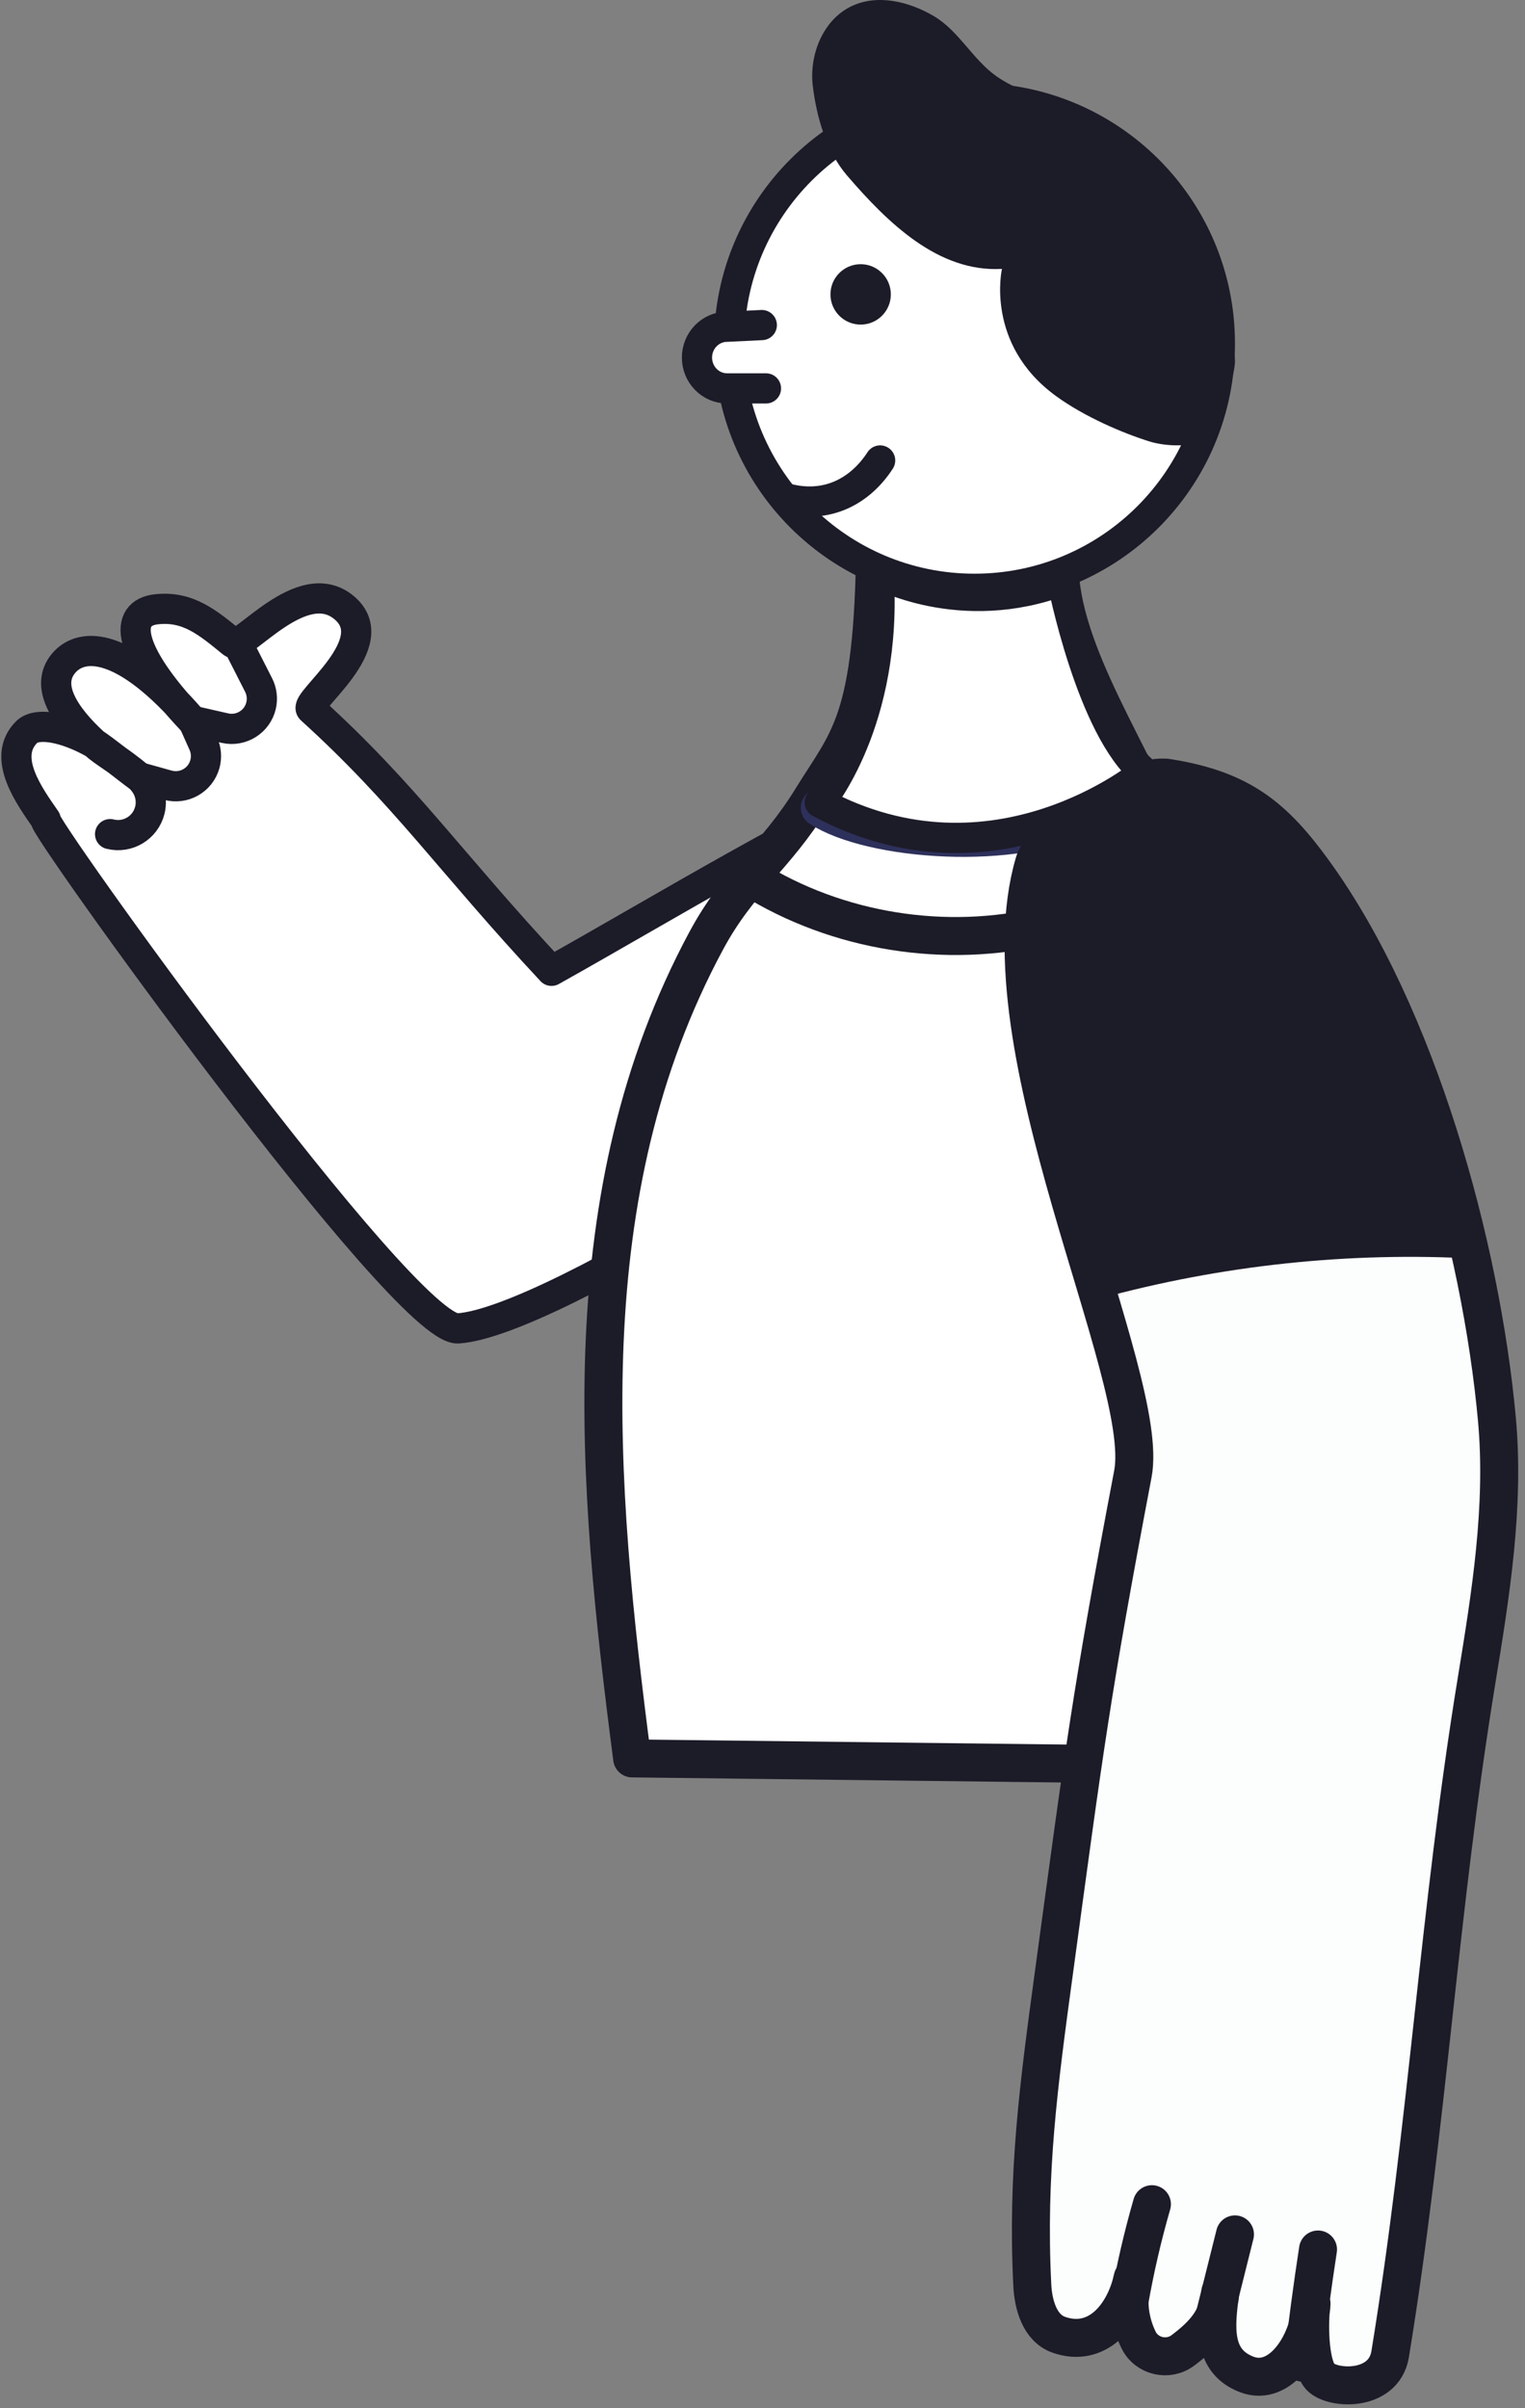
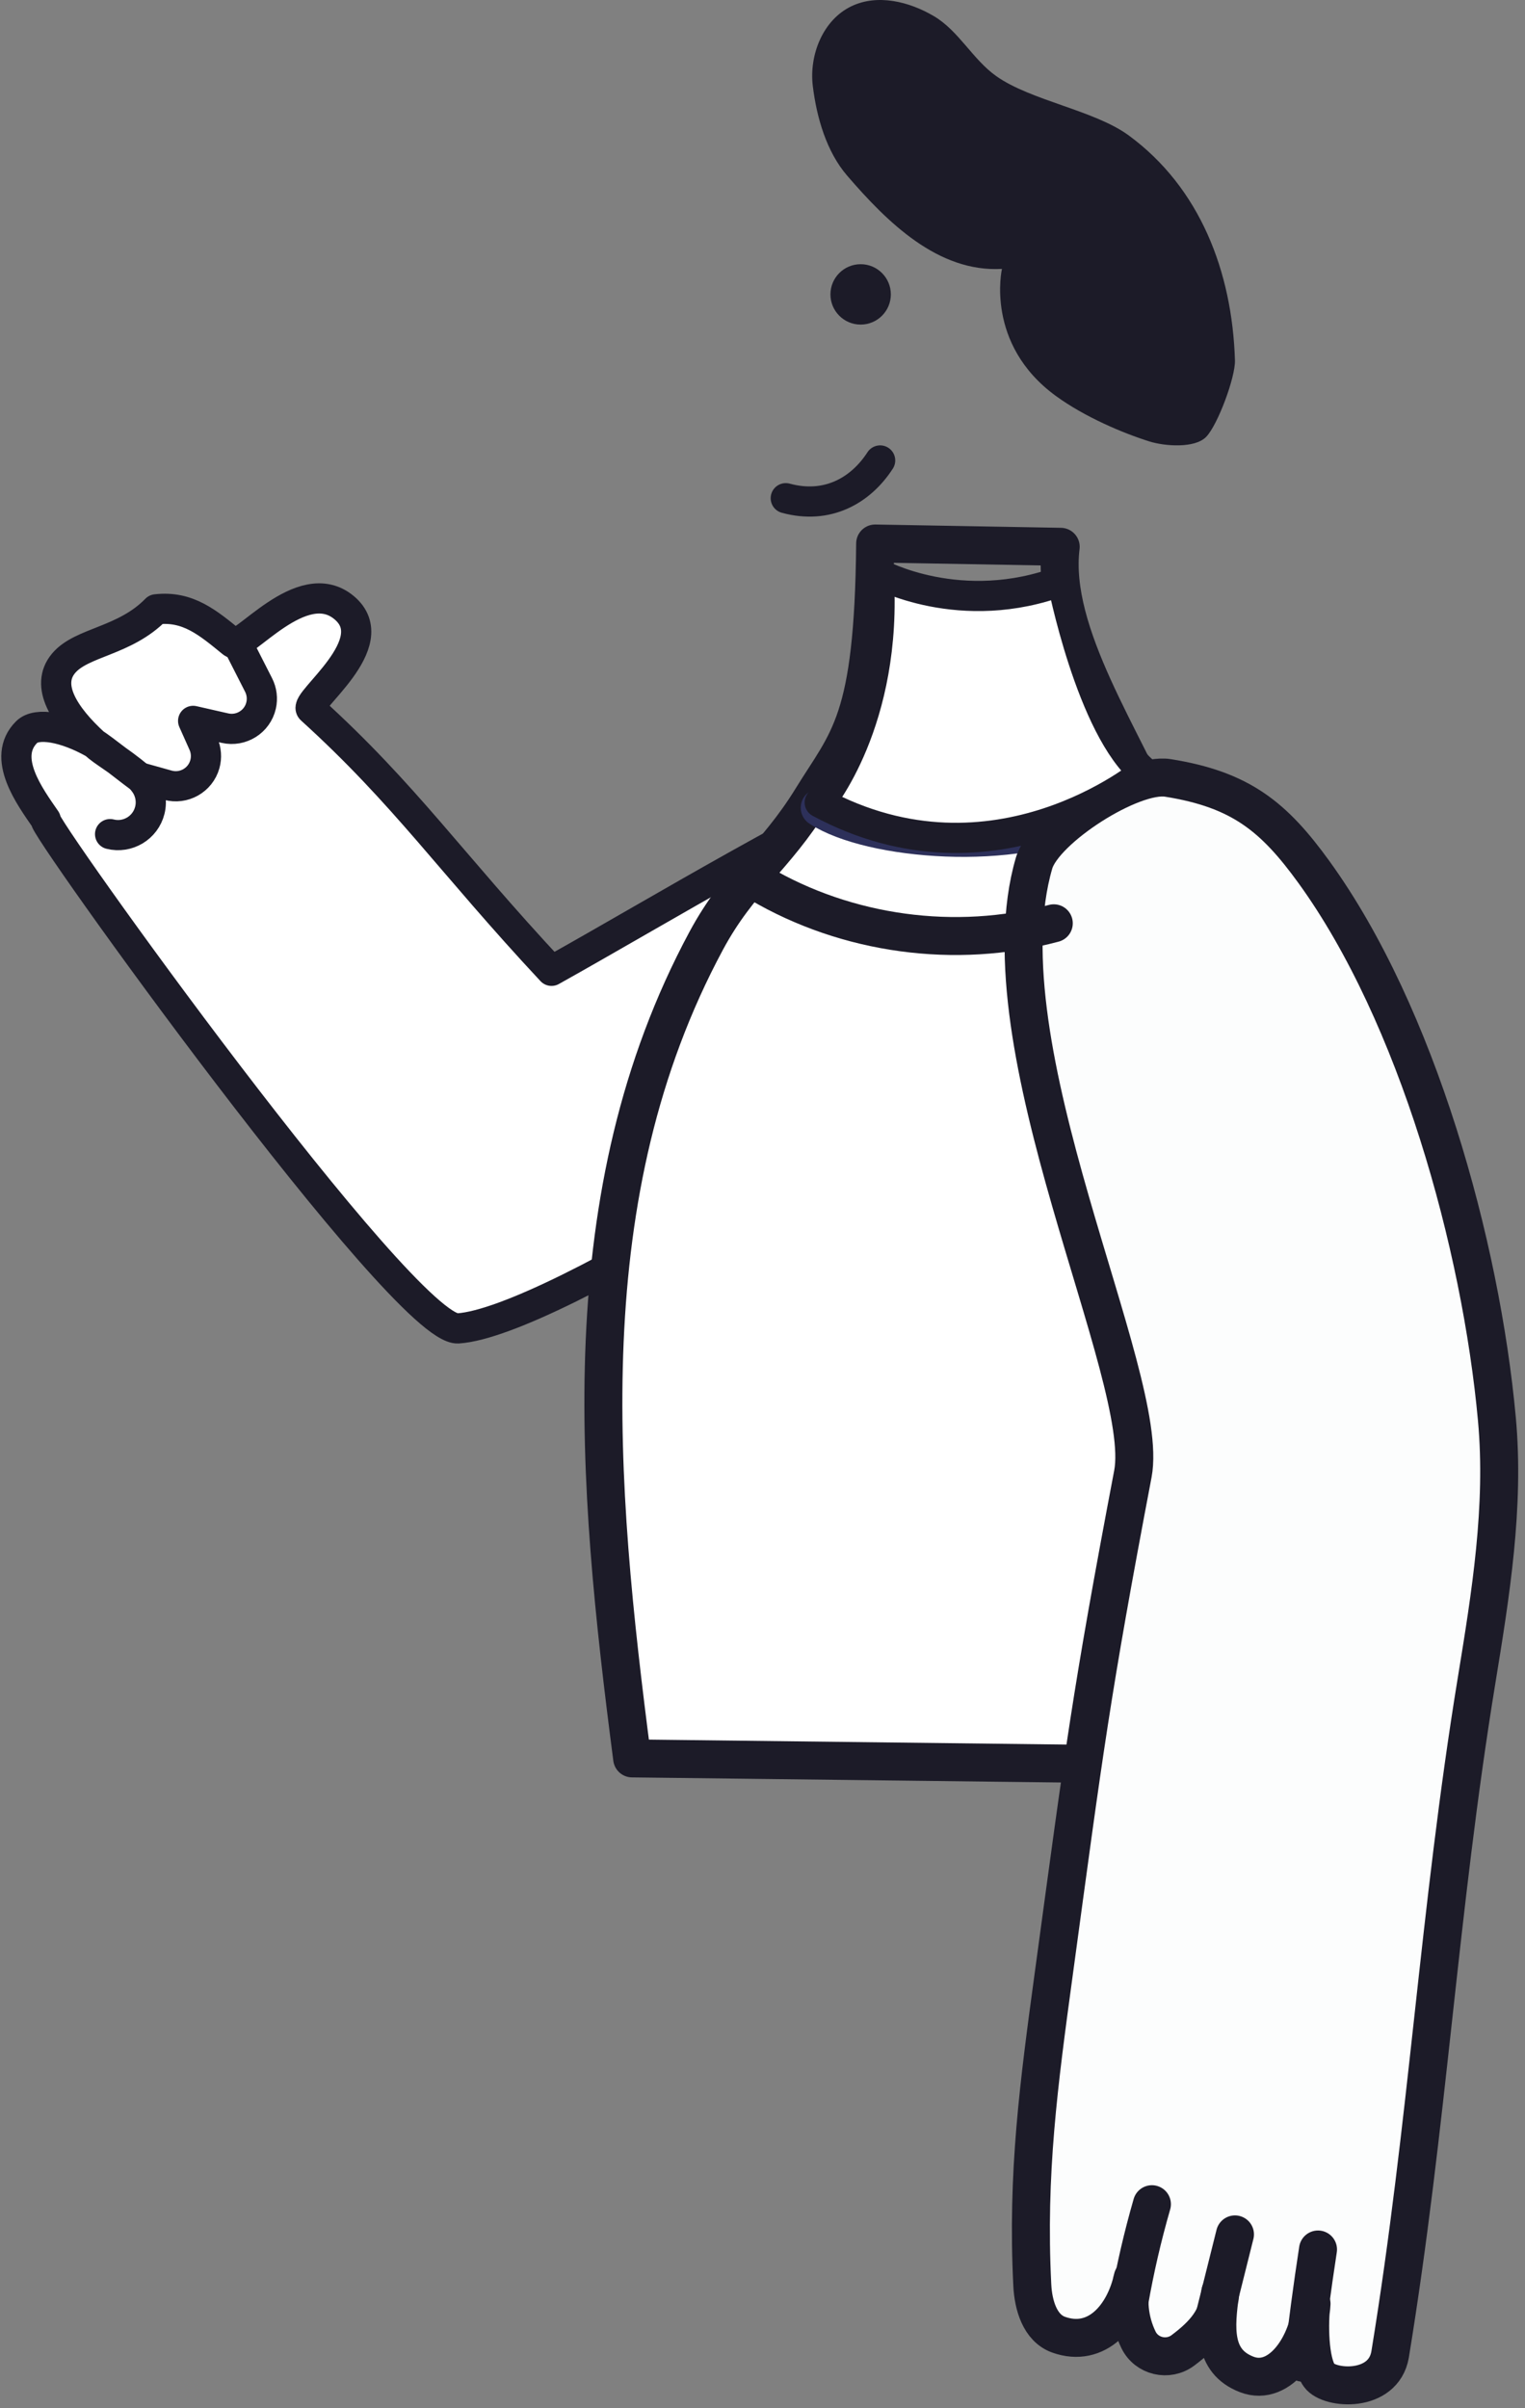
<svg xmlns="http://www.w3.org/2000/svg" xmlns:xlink="http://www.w3.org/1999/xlink" width="202px" height="319px" viewBox="0 0 202 319" version="1.1">
  <rect x="0" y="0" width="202" height="319" fill="#808080" stroke="none" />
  <title>804A12A8-E212-4D5E-B4E3-2565C89A7344</title>
  <desc>Created with sketchtool.</desc>
  <defs>
    <polygon id="path-1" points="0.281 0 127.281 0 127.281 292 0.281 292" />
  </defs>
  <g id="Актуальное" stroke="none" stroke-width="1" fill="none" fill-rule="evenodd">
    <g id="arendatoram_desktop" transform="translate(-1160, -1175)">
      <g id="illustration_arendatoram_man_2" transform="translate(1143, 1175)">
        <g id="Group-11" transform="translate(82.976, 126.773) rotate(20) translate(-82.976, -126.773) translate(12.976, 78.273)" stroke="#1C1B28" stroke-linecap="round" stroke-linejoin="round" stroke-width="4">
-           <path d="M115.729,4.646 C102.752,16.897 88.088,35.285 77.279,47.805 C59.743,38.882 51.159,32.526 35.509,26.136 C34.152,25.581 41.893,14.483 35.01,11.992 C28.127,9.502 24.286,21.969 22.689,21.412 C18.693,20.017 15.475,18.822 11.685,20.716 C7.895,22.609 9.563,27.107 21.269,32.956 C9.221,26.168 3.902,28.118 2.617,31.611 C1.264,35.288 5.143,38.177 10.079,40.222 C11.739,40.91 13.582,41.075 17.256,42.398 C16.854,42.306 11.041,40.384 10.079,40.222 C5.697,39.482 1.939,40.143 1.134,41.851 C-0.925,46.218 4.481,49.773 7.475,51.903 C6.133,52.075 75.325,99.431 81.851,96.55 C93.335,91.482 126.668,47.921 136.583,27.607 C138.372,23.94 139.345,18.175 139.654,14.101 C139.769,12.574 139.461,11.03 138.87,9.515 C135.199,0.139 123.038,-2.253 115.729,4.646 Z" id="Stroke-3" fill="#FFFFFF" />
+           <path d="M115.729,4.646 C102.752,16.897 88.088,35.285 77.279,47.805 C59.743,38.882 51.159,32.526 35.509,26.136 C34.152,25.581 41.893,14.483 35.01,11.992 C28.127,9.502 24.286,21.969 22.689,21.412 C18.693,20.017 15.475,18.822 11.685,20.716 C9.221,26.168 3.902,28.118 2.617,31.611 C1.264,35.288 5.143,38.177 10.079,40.222 C11.739,40.91 13.582,41.075 17.256,42.398 C16.854,42.306 11.041,40.384 10.079,40.222 C5.697,39.482 1.939,40.143 1.134,41.851 C-0.925,46.218 4.481,49.773 7.475,51.903 C6.133,52.075 75.325,99.431 81.851,96.55 C93.335,91.482 126.668,47.921 136.583,27.607 C138.372,23.94 139.345,18.175 139.654,14.101 C139.769,12.574 139.461,11.03 138.87,9.515 C135.199,0.139 123.038,-2.253 115.729,4.646 Z" id="Stroke-3" fill="#FFFFFF" />
          <path d="M16.14,50.786 C18.524,50.537 20.254,48.403 20.005,46.02 C19.868,44.709 19.143,43.531 18.033,42.819 L17.334,42.37 L17.334,42.37 L21.085,42.083 C23.288,41.914 24.937,39.992 24.768,37.789 C24.697,36.859 24.303,35.983 23.654,35.313 L21.347,32.928 L21.347,32.928 L25.637,32.387 C27.829,32.111 29.382,30.111 29.106,27.919 C28.989,26.991 28.55,26.133 27.867,25.495 L23.565,21.479 L23.565,21.479" id="Stroke-9" />
        </g>
        <g id="Group-3" transform="translate(84.582, 104)">
          <mask id="mask-2" fill="white">
            <use xlink:href="#path-1" />
          </mask>
          <g id="Clip-2" />
          <path d="M15.5,126.5 C15.679,122.423 12.5,55 15.676,47.536 C18.852,40.072 29.818,17.219 29.818,17.219 L43.187,0 C43.187,0 41.119,5.717 62.37,4.524 C83.62,3.329 73.331,21.887 73.331,21.887 L81.178,67.079 L91.576,91.855 L89.5,130 C40.047,130.384 15.381,129.217 15.5,126.5 Z" id="Fill-1" fill="#FFFFFF" mask="url(#mask-2)" />
        </g>
        <path d="M189.582,234 C189.982,192.755 187.062,150.619 170.447,109.065 C166.116,98.232 156.068,84.005 157.499,72.437 L132.923,72 C132.704,95.763 129.342,97.945 124.515,105.793 C119.692,113.634 114.893,116.534 110.537,124.641 C92.511,158.192 95.985,196.367 100.735,232.944 L189.582,234 Z" id="Stroke-1" stroke="#1C1B28" stroke-width="5.031" stroke-linecap="round" stroke-linejoin="round" />
-         <path d="M113.582,45.5 C113.582,63.449 128.133,78 146.082,78 C164.032,78 178.582,63.449 178.582,45.5 C178.582,27.551 164.032,13 146.082,13 C128.133,13 113.582,27.551 113.582,45.5 Z" id="Stroke-15" stroke="#1C1B28" stroke-width="4" fill="#FFFFFF" stroke-linecap="round" stroke-linejoin="round" />
        <path d="M127,39 C127,41.209 128.792,43 131.001,43 C133.208,43 135,41.209 135,39 C135,36.791 133.208,35 131.001,35 C128.792,35 127,36.791 127,39" id="Fill-17" fill="#1C1B28" />
        <path d="M149.718,35.622 C141.251,36.105 134.533,29.445 129.212,23.268 C126.486,20.106 125.175,15.579 124.665,11.416 C124.155,7.251 126.023,2.627 129.771,0.83 C133.222,-0.825 137.402,0.194 140.703,2.14 C144.002,4.088 145.846,7.885 148.979,10.097 C153.573,13.34 161.975,14.612 166.51,17.94 C175.935,24.859 180.216,35.962 180.581,47.742 C180.649,49.96 178.303,56.294 176.765,57.876 C175.267,59.416 171.291,59.121 169.251,58.48 C165.794,57.395 160.7,55.258 156.85,52.447 C147.429,45.569 149.718,35.622 149.718,35.622" id="Fill-19" fill="#1C1B28" />
        <g id="Group-24" transform="translate(108.582, 43)" fill="#FFFFFF" stroke="#1C1B28" stroke-linecap="round" stroke-linejoin="round" stroke-width="4">
-           <path d="M9.326,0.063 L4.732,0.285 C2.526,0.285 0.738,2.113 0.738,4.369 C0.738,6.625 2.526,8.453 4.732,8.453 L9.877,8.453" id="Stroke-23" />
-         </g>
+           </g>
        <path d="M125.582,107 C132.286,111.404 151.517,112.94 161.582,107.617" id="Stroke-29" stroke="#2D305A" stroke-width="5.031" stroke-linecap="round" stroke-linejoin="round" />
        <path d="M167.06,195.254 C161.496,224.549 160.613,231.824 156.596,261.369 C154.602,276.029 152.99,287.942 153.738,302.742 C153.87,305.358 154.74,308.396 157.22,309.285 C162.3,311.104 165.943,306.814 167.04,301.756 C166.254,304.46 166.572,307.437 167.802,309.966 C168.875,312.177 171.727,312.839 173.696,311.358 C176.497,309.253 178.421,307.137 178.644,303.644 C177.976,308.368 177.613,312.8 182.128,314.548 C186.641,316.297 190.443,310.371 190.724,305.185 C190.38,307.631 190.423,312.858 191.743,314.698 C193.061,316.539 200.237,317.069 201.131,311.916 C206.127,281.358 207.579,253.246 212.575,222.687 C214.452,211.209 216.334,199.584 215.278,188.002 C213.164,164.864 204.704,134.413 191.055,115.545 C185.77,108.241 181.385,104.591 171.682,103.052 C166.968,102.304 155.307,109.783 153.972,114.338 C146.854,138.619 169.525,182.281 167.06,195.254" id="Fill-31" fill="#FCFDFD" />
        <path d="M167.06,195.254 C161.496,224.549 160.613,231.824 156.596,261.369 C154.602,276.029 152.99,287.942 153.738,302.742 C153.87,305.358 154.74,308.396 157.22,309.285 C162.3,311.104 165.943,306.814 167.04,301.756 C166.254,304.46 166.572,307.437 167.802,309.966 C168.875,312.177 171.727,312.839 173.696,311.358 C176.497,309.253 178.421,307.137 178.644,303.644 C177.976,308.368 177.613,312.8 182.128,314.548 C186.641,316.297 190.443,310.371 190.724,305.185 C190.38,307.631 190.423,312.858 191.743,314.698 C193.061,316.539 200.237,317.069 201.131,311.916 C206.127,281.358 207.579,253.246 212.575,222.687 C214.452,211.209 216.334,199.584 215.278,188.002 C213.164,164.864 204.704,134.413 191.055,115.545 C185.77,108.241 181.385,104.591 171.682,103.052 C166.968,102.304 155.307,109.783 153.972,114.338 C146.854,138.619 169.525,182.281 167.06,195.254 Z" id="Stroke-33" stroke="#1C1B28" stroke-width="5.031" stroke-linecap="round" stroke-linejoin="round" />
-         <path d="M162.603,172.042 C178.814,167.589 195.778,165.794 212.582,166.751 C210.144,152.57 205.584,138.314 198.729,125.609 C195.137,118.954 190.801,112.411 184.472,108.16 C178.142,103.907 169.422,102.394 162.752,106.108 C157.454,109.058 154.246,114.82 153.137,120.705 C152.03,126.591 152.763,132.651 153.74,138.56 C155.669,150.238 158.541,161.765 162.317,173 L162.603,172.042 Z" id="Fill-35" fill="#1C1B28" />
        <path d="M169.582,292 C168.349,296.274 167.346,300.617 166.582,305" id="Stroke-37" stroke="#1C1B28" stroke-width="5.031" stroke-linecap="round" stroke-linejoin="round" />
        <path d="M180.582,296 C179.584,300 178.582,304 177.582,308" id="Stroke-39" stroke="#1C1B28" stroke-width="5.031" stroke-linecap="round" stroke-linejoin="round" />
        <path d="M191.582,298 C190.818,302.98 190.15,307.981 189.582,313" id="Stroke-41" stroke="#1C1B28" stroke-width="5.031" stroke-linecap="round" stroke-linejoin="round" />
        <path d="M117.582,117 C129.179,123.83 143.569,125.791 156.582,122.312" id="Stroke-51" stroke="#1C1B28" stroke-width="5.031" stroke-linecap="round" stroke-linejoin="round" />
        <path d="M133.582,61 C130.994,65 126.582,67.5 121.082,66" id="Stroke-53" stroke="#1C1B28" stroke-width="4" stroke-linecap="round" stroke-linejoin="round" />
        <path d="M157.697,76.907 C157.697,76.907 161.507,96.508 168.582,102.316 C168.582,102.316 148.806,118.832 125.582,106.309 C125.582,106.309 134.653,95.602 133.383,76 C133.383,76 144.27,81.989 157.697,76.907 Z" id="Stroke-57" stroke="#1C1B28" stroke-width="4" fill="#FFFFFF" stroke-linecap="round" stroke-linejoin="round" />
      </g>
    </g>
  </g>
</svg>